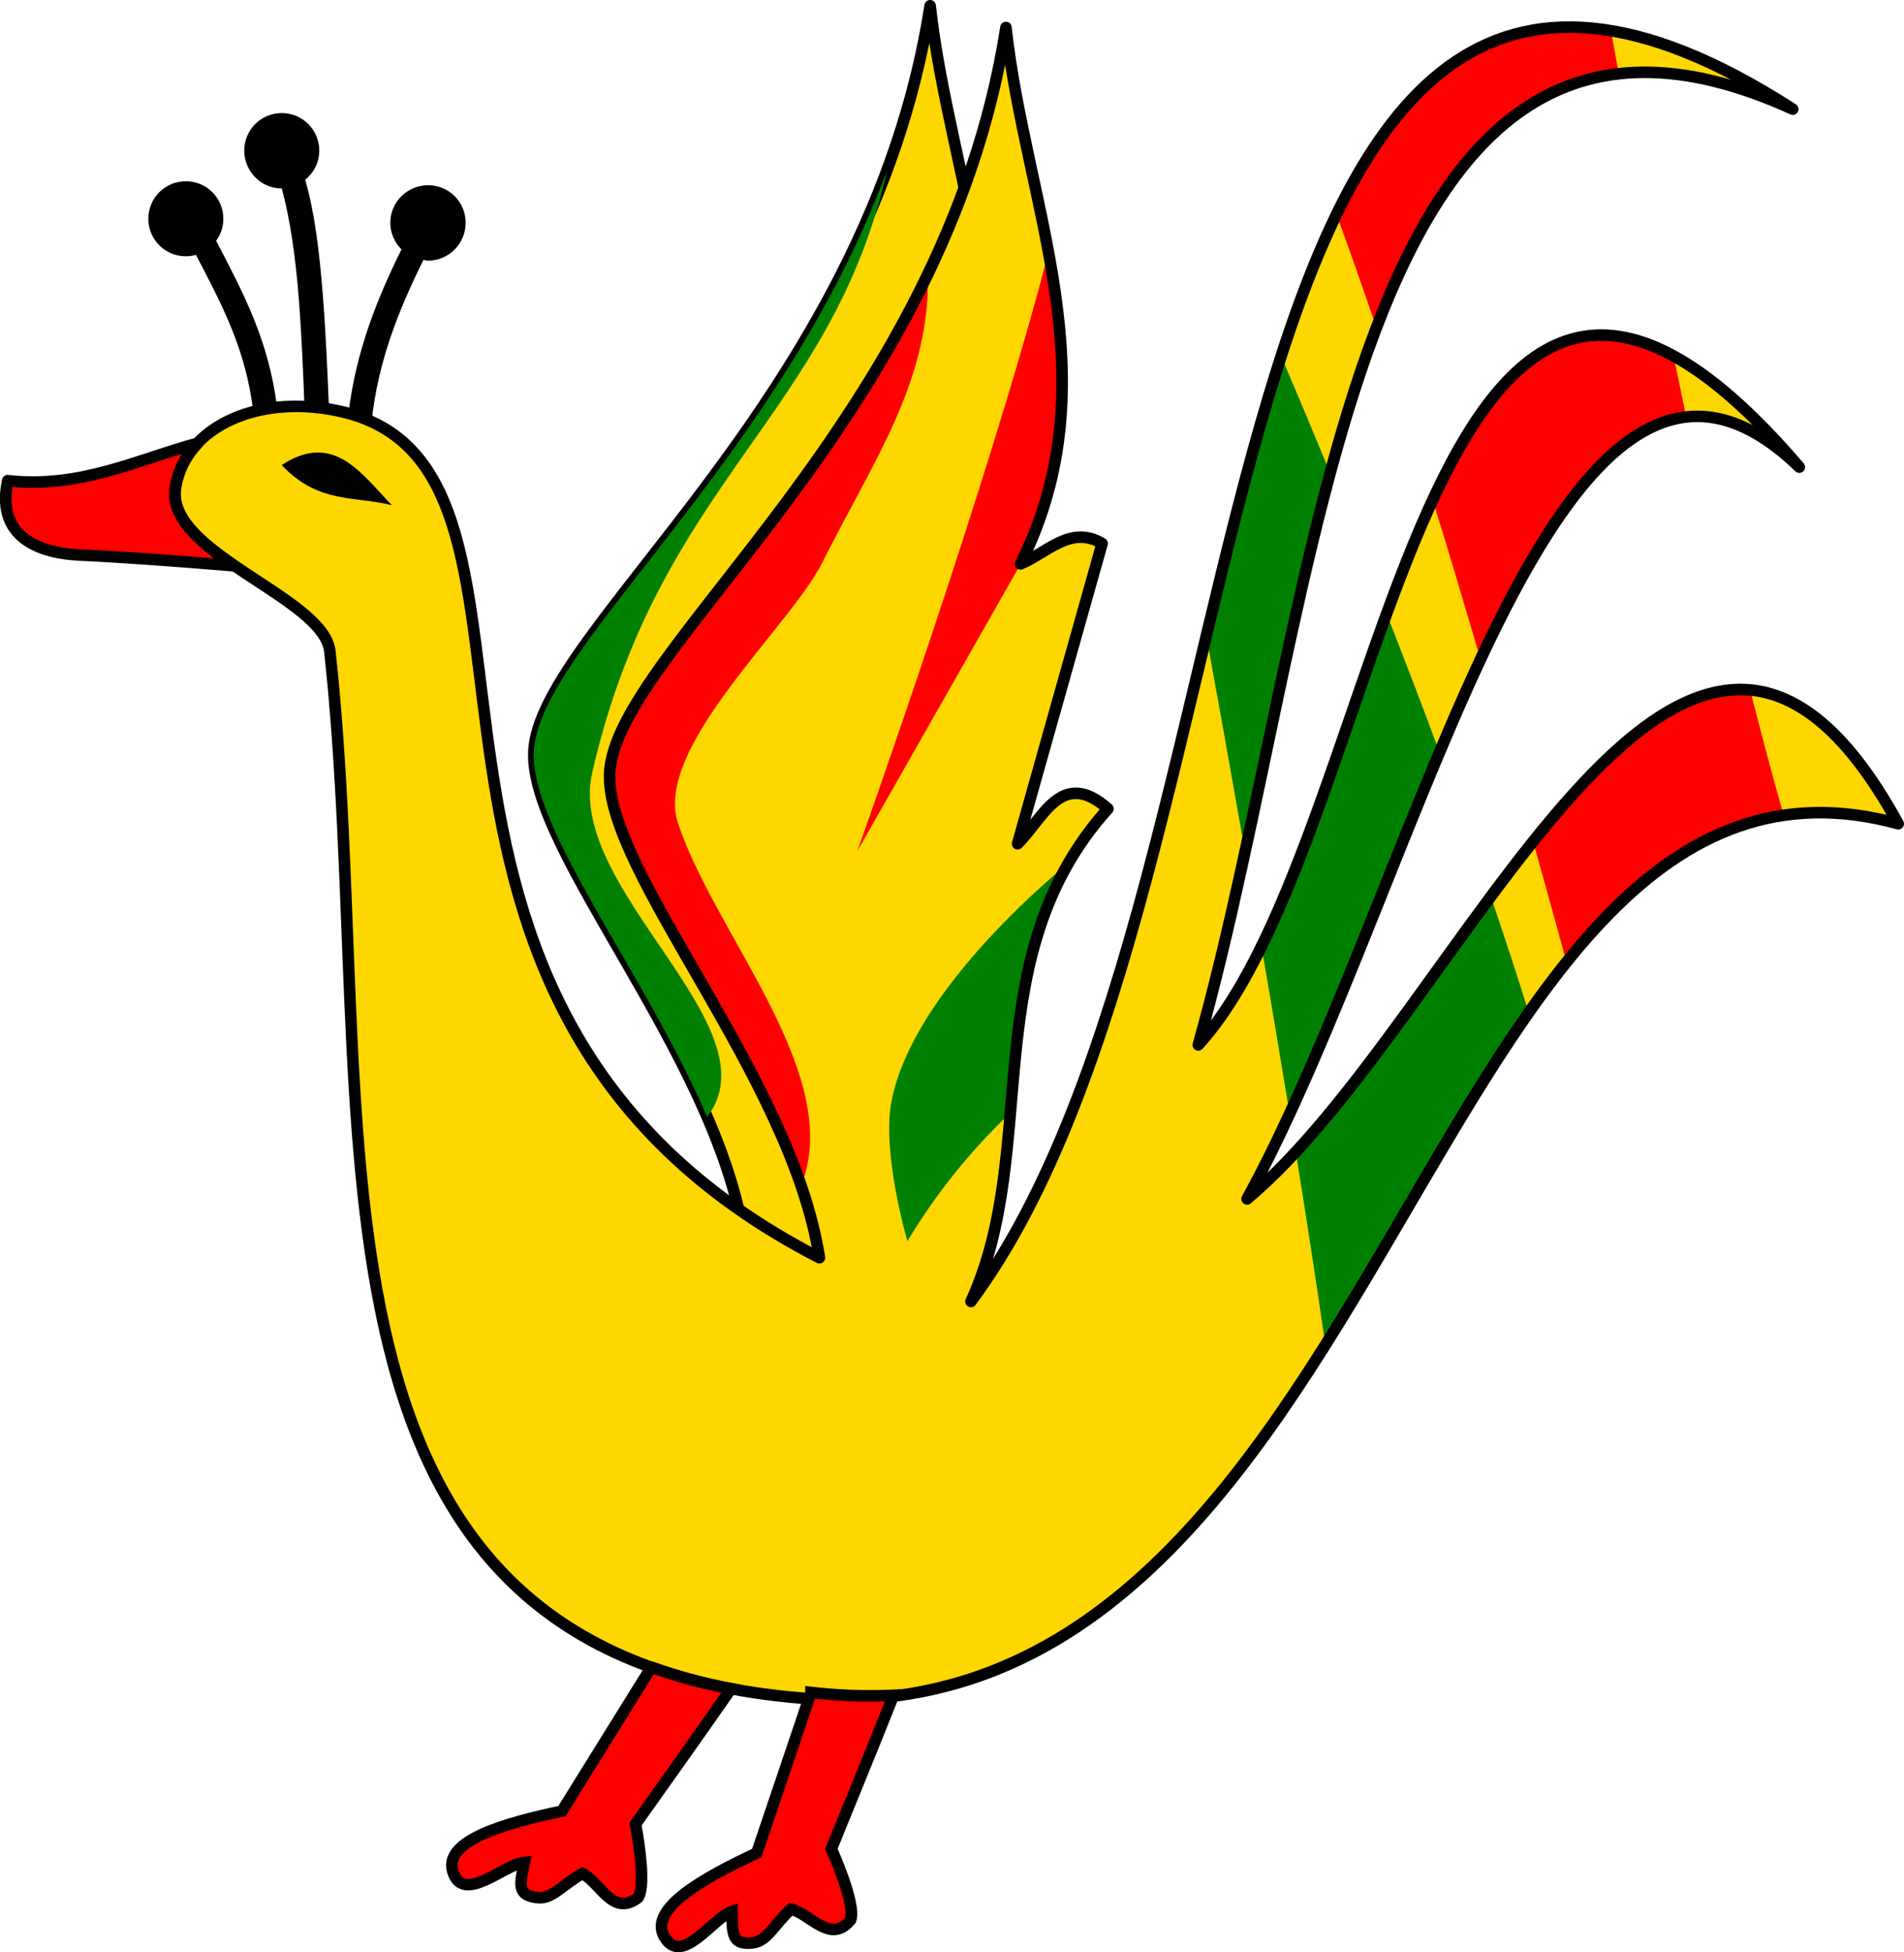
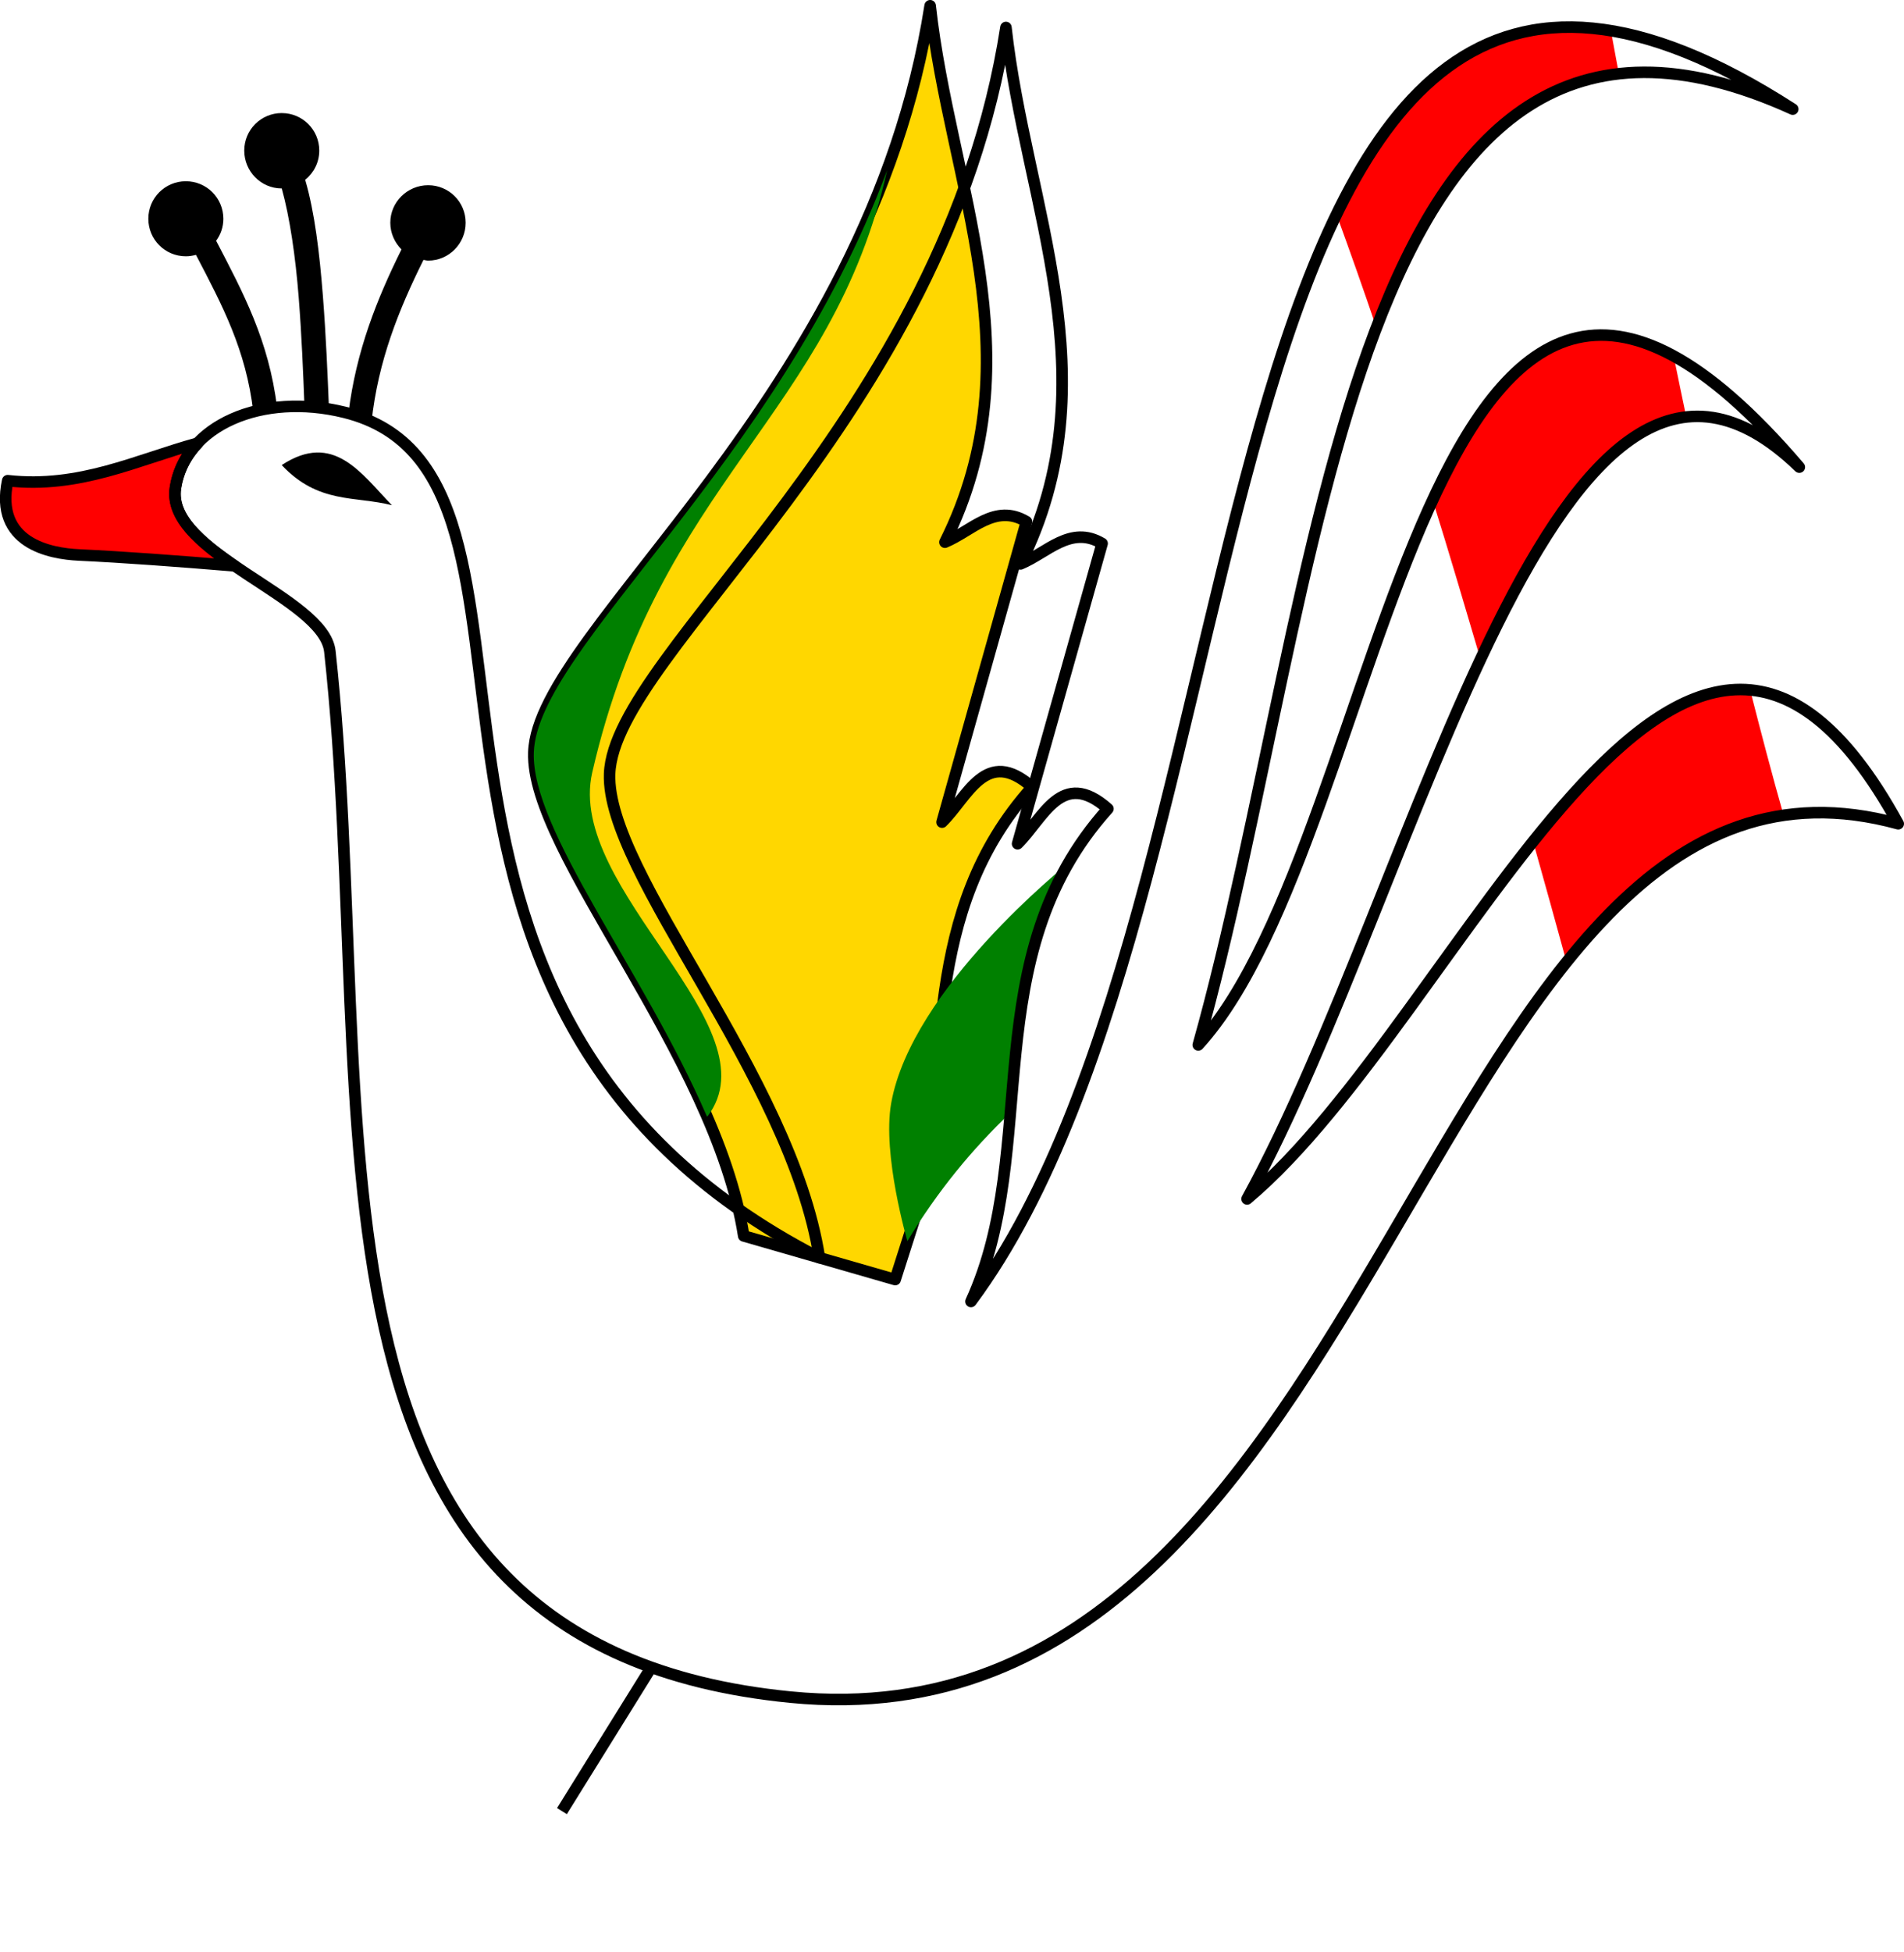
<svg xmlns="http://www.w3.org/2000/svg" xmlns:ns1="http://www.inkscape.org/namespaces/inkscape" xmlns:ns2="http://sodipodi.sourceforge.net/DTD/sodipodi-0.dtd" height="169.117" version="1.1" width="165.002" id="svg3336" ns1:version="0.91 r13725" ns2:docname="Gamayun_from_coat_of_arms_of_Smolensk_Oblast_02.svg">
  <defs id="defs3836" />
  <ns2:namedview pagecolor="#ffffff" bordercolor="#666666" borderopacity="1" objecttolerance="10" gridtolerance="10" guidetolerance="10" ns1:pageopacity="0" ns1:pageshadow="2" ns1:window-width="1304" ns1:window-height="746" id="namedview3834" showgrid="false" ns1:zoom="1.6832748" ns1:cx="22.270523" ns1:cy="101.80733" ns1:window-x="-8" ns1:window-y="-8" ns1:window-maximized="1" ns1:current-layer="svg3336" fit-margin-top="0" fit-margin-left="0" fit-margin-right="0" fit-margin-bottom="0" />
  <path ns1:connector-curvature="0" id="path3490" style="fill:#ffd700;stroke:#000000;stroke-linejoin:round" d="M 80.606,0.5 C 75.344,34.411 46.646,54.576 46.263,65.156 c -0.313,8.639 15.735,26.128 18.188,41.906 l 13.125,3.781 2.125,-6.656 c 2.538,-11.88 0.018,-25.171 9.75,-36 -4.015,-3.557 -5.57,0.827 -7.812,3.031 l 7.312,-26.031 c -2.727,-1.632 -4.766,0.83 -7.062,1.781 8.01,-16.016 0.418,-31.06 -1.281,-46.469 z" />
  <path ns1:connector-curvature="0" id="path3492" style="fill:#008000" d="m 76.886,14.733 c -9.442,25.456 -30.299,41.433 -30.625,50.438 -0.245,6.762 9.532,18.927 14.969,31.469 l 0.062,0.094 c 5.99,-7.779 -12.286,-19.71 -9.969,-29.812 5.784,-25.211 20.777,-30.891 25.562,-52.188 z" />
-   <path ns1:connector-curvature="0" id="path3494" style="fill:#ffd700" d="m 71.013,108.953 c -2.453,-15.778 -18.496,-33.283 -18.183,-41.921 0.384,-10.58 29.083,-30.739 34.345,-64.65 1.699,15.409 9.273,30.451 1.263,46.467 2.297,-0.952 4.344,-3.399 7.071,-1.768 l -7.324,26.011 c 2.242,-2.204 3.814,-6.587 7.829,-3.03 -11.599,12.907 -5.758,29.35 -11.869,42.679 C 111.687,75.703 101.724,-25.109 155.36,9.453 116.543,-8.198 114.825,51.383 103.843,90.518 120.7,72.051 122.872,1.801 155.931,40.465 134.776,19.975 123.213,76.226 108.073,103.858 126.883,88.134 145.693,37.02 164.502,71.358 123.287,60.065 120.826,152.149 68.517,147.017 23.52,142.601 32.951,96.345 28.586,56.425 c -0.512,-4.686 -14.229,-8.471 -13.385,-14.142 0.812,-5.452 7.517,-8.328 14.647,-6.566 21.822,5.393 -1.625,51.242 41.164,73.236 z" />
  <path ns1:connector-curvature="0" id="path3496" style="fill:#ff0000;stroke:#000000;stroke-linejoin:round" d="m 17.136,38.389 c -5.321,1.462 -10.224,3.945 -16.469,3.25 -1.155,5.435 3.665,6.32 6.187,6.438 3.844,0.179 8.431,0.52 13.469,0.938 -2.96,-2.03 -5.502,-4.185 -5.125,-6.719 0.225,-1.514 0.92,-2.834 1.938,-3.906 z" />
  <path ns1:connector-curvature="0" id="path3498" d="m 24.413,40.287 c 4.499,-2.948 6.88,0.724 9.554,3.482 -3.185,-0.826 -6.369,-0.083 -9.554,-3.482 z" />
  <path ns1:connector-curvature="0" id="path3500" style="font-family:Sans" d="m 24.417,9.795 c -1.8,0 -3.25,1.45 -3.25,3.25 0,1.8 1.45,3.281 3.25,3.281 0.697,2.504 1.192,5.908 1.469,9.438 0.259,3.303 0.389,6.519 0.5,9.469 0.699,0.03 1.405,0.097 2.125,0.219 -0.122,-3.006 -0.258,-6.36 -0.531,-9.844 -0.288,-3.669 -0.708,-7.225 -1.531,-10.031 0.739,-0.597 1.219,-1.507 1.219,-2.531 0,-1.8 -1.45,-3.25 -3.25,-3.25 z m -8.312,5.906 c -1.8,0 -3.25,1.45 -3.25,3.25 0,1.8 1.45,3.25 3.25,3.25 0.303,0 0.596,-0.047 0.875,-0.125 2.315,4.432 4.334,8.226 4.969,13.594 0.659,-0.175 1.347,-0.297 2.062,-0.375 -0.712,-5.791 -2.931,-9.933 -5.281,-14.438 0.396,-0.54 0.625,-1.185 0.625,-1.906 0,-1.8 -1.45,-3.25 -3.25,-3.25 z m 21,0.344 c -1.8,0 -3.281,1.45 -3.281,3.25 0,0.9 0.379,1.723 0.969,2.312 -2.116,4.265 -3.936,8.797 -4.594,14.188 0.723,0.197 1.375,0.463 2,0.75 0.567,-5.283 2.366,-9.737 4.5,-14.031 0.135,0.017 0.267,0.062 0.406,0.062 1.8,0 3.25,-1.481 3.25,-3.281 0,-1.8 -1.45,-3.25 -3.25,-3.25 z" />
  <path ns1:connector-curvature="0" id="path3502" style="fill:#ff0000" d="m 136.23,2.358 c -9.291,-0.105 -15.591,6.285 -20.406,16.219 1.152,3.157 2.317,6.445 3.469,9.844 4.657,-12.177 10.991,-20.905 21,-22.031 -0.228,-1.26 -0.477,-2.537 -0.688,-3.719 -1.165,-0.193 -2.293,-0.3 -3.375,-0.312 z m 1.969,26.688 c -5.932,0.354 -10.29,6.231 -14.031,14.312 1.418,4.533 2.765,9.123 4.125,13.719 5.379,-11.494 11.122,-20.184 17.844,-20.938 -0.382,-1.781 -0.73,-3.528 -1.094,-5.281 -2.503,-1.369 -4.764,-1.937 -6.844,-1.812 z m 12.188,30.688 c -5.845,0.26 -11.686,5.854 -17.531,13.156 1.002,3.565 1.978,7.071 2.906,10.469 5.453,-6.784 11.448,-11.635 18.812,-12.719 -1.003,-3.513 -1.958,-7.166 -2.906,-10.875 -0.425,-0.039 -0.856,-0.05 -1.281,-0.031 z" />
-   <path ns1:connector-curvature="0" id="path3504" style="fill:#008000" d="m 111.042,30.889 c -2.39,7.388 -4.458,15.661 -6.5,24.188 1.11,6.069 2.231,12.361 3.344,18.688 2.391,-10.995 4.628,-22.449 7.406,-32.75 -1.473,-3.571 -2.919,-7.016 -4.25,-10.125 z m 9.125,22.281 c -3.571,9.764 -6.824,20.629 -10.844,28.812 0.846,4.918 1.662,9.789 2.438,14.531 4.443,-9.597 8.649,-20.984 13,-31.312 -1.523,-4.12 -3.055,-8.111 -4.594,-12.031 z m 9.031,24.5 c -5.639,7.58 -11.268,16.032 -16.906,22.125 0.949,5.89 1.817,11.531 2.562,16.719 6.183,-9.806 11.649,-20.308 17.625,-28.812 -1.044,-3.329 -2.136,-6.678 -3.281,-10.031 z" />
-   <path ns1:connector-curvature="0" id="path3506" style="fill:#ff0000" d="m 90.855,21.889 c -5.237,20.186 -16.562,51.844 -16.562,51.844 l 14.156,-24.875 1.469,-3.469 c 2.959,-8.003 2.361,-15.77 0.938,-23.5 z" />
  <path ns1:connector-curvature="0" id="path3508" style="fill:#008000" d="m 92.573,74.795 c -0.19,0.151 -13.586,10.834 -15.344,20.781 -0.788,4.457 1.406,11.937 1.406,11.937 2.59,-4.292 5.597,-7.959 8.938,-11.125 0.629,-7.328 1.087,-14.807 5,-21.594 z" />
-   <path ns1:connector-curvature="0" id="path3510" style="fill:#ff0000" d="m 80.417,23.701 c -10.249,21.375 -27.299,35.205 -27.594,43.344 -0.272,7.497 11.77,21.666 16.562,35.594 0.083,-0.143 0.185,-0.304 0.25,-0.5 3.152,-9.456 -7.696,-21.275 -10.875,-30.812 -2.18,-6.541 9.715,-17.024 12.5,-22.594 4.411,-8.823 9.343,-15.62 9.156,-25.031 z" />
  <path ns1:connector-curvature="0" id="path3512" style="fill:none;stroke:#000000;stroke-linejoin:round" d="m 71.013,108.953 c -2.453,-15.778 -18.496,-33.283 -18.183,-41.921 0.384,-10.58 29.083,-30.739 34.345,-64.65 1.699,15.409 9.273,30.451 1.263,46.467 2.297,-0.952 4.344,-3.399 7.071,-1.768 l -7.324,26.011 c 2.242,-2.204 3.814,-6.587 7.829,-3.03 -11.599,12.907 -5.758,29.35 -11.869,42.679 C 111.687,75.703 101.724,-25.109 155.36,9.453 116.543,-8.198 114.825,51.383 103.843,90.518 120.7,72.051 122.872,1.801 155.931,40.465 134.776,19.975 123.213,76.226 108.073,103.858 126.883,88.134 145.693,37.02 164.502,71.358 123.287,60.065 120.826,152.149 68.517,147.017 23.52,142.601 32.951,96.345 28.586,56.425 c -0.512,-4.686 -14.229,-8.471 -13.385,-14.142 0.812,-5.452 7.517,-8.328 14.647,-6.566 21.822,5.393 -1.625,51.242 41.164,73.236 z" />
-   <path ns1:connector-curvature="0" id="path3516" style="fill:#ff0000;stroke:#000000" d="m 56.448,144.42 -7.75,12.469 c -4.866,1.027 -10.224,2.525 -9.469,5.188 0.848,2.991 4.522,-0.616 6.219,-0.75 -0.431,1.963 -0.649,2.886 1.188,3.062 1.23,0.118 2.097,-1.122 3.844,-2.094 1.587,0.841 2.621,3.761 4.812,2.094 0.806,-1.182 -0.219,-6.375 -0.219,-6.375 0,0 5.866,-8.247 8.281,-11.719 -2.488,-0.471 -4.788,-1.118 -6.906,-1.875 z" />
-   <path ns1:connector-curvature="0" id="path3516-4" style="fill:#ff0000;stroke:#000000" d="m 70.283,146.612 -4.701,13.908 c -4.503,2.11 -9.378,4.791 -8.035,7.211 1.508,2.719 4.262,-1.632 5.884,-2.149 0.028,2.01 0.027,2.958 1.855,2.711 1.225,-0.166 1.786,-1.571 3.265,-2.916 1.737,0.457 3.41,3.063 5.163,0.94 0.515,-1.335 -1.668,-6.157 -1.668,-6.157 0,0 3.829,-9.368 5.389,-13.299 -2.53,0.11 -4.917,0.004 -7.152,-0.25 z" ns1:transform-center-x="0.72370974" ns1:transform-center-y="-6.5133664" />
+   <path ns1:connector-curvature="0" id="path3516" style="fill:#ff0000;stroke:#000000" d="m 56.448,144.42 -7.75,12.469 z" />
</svg>